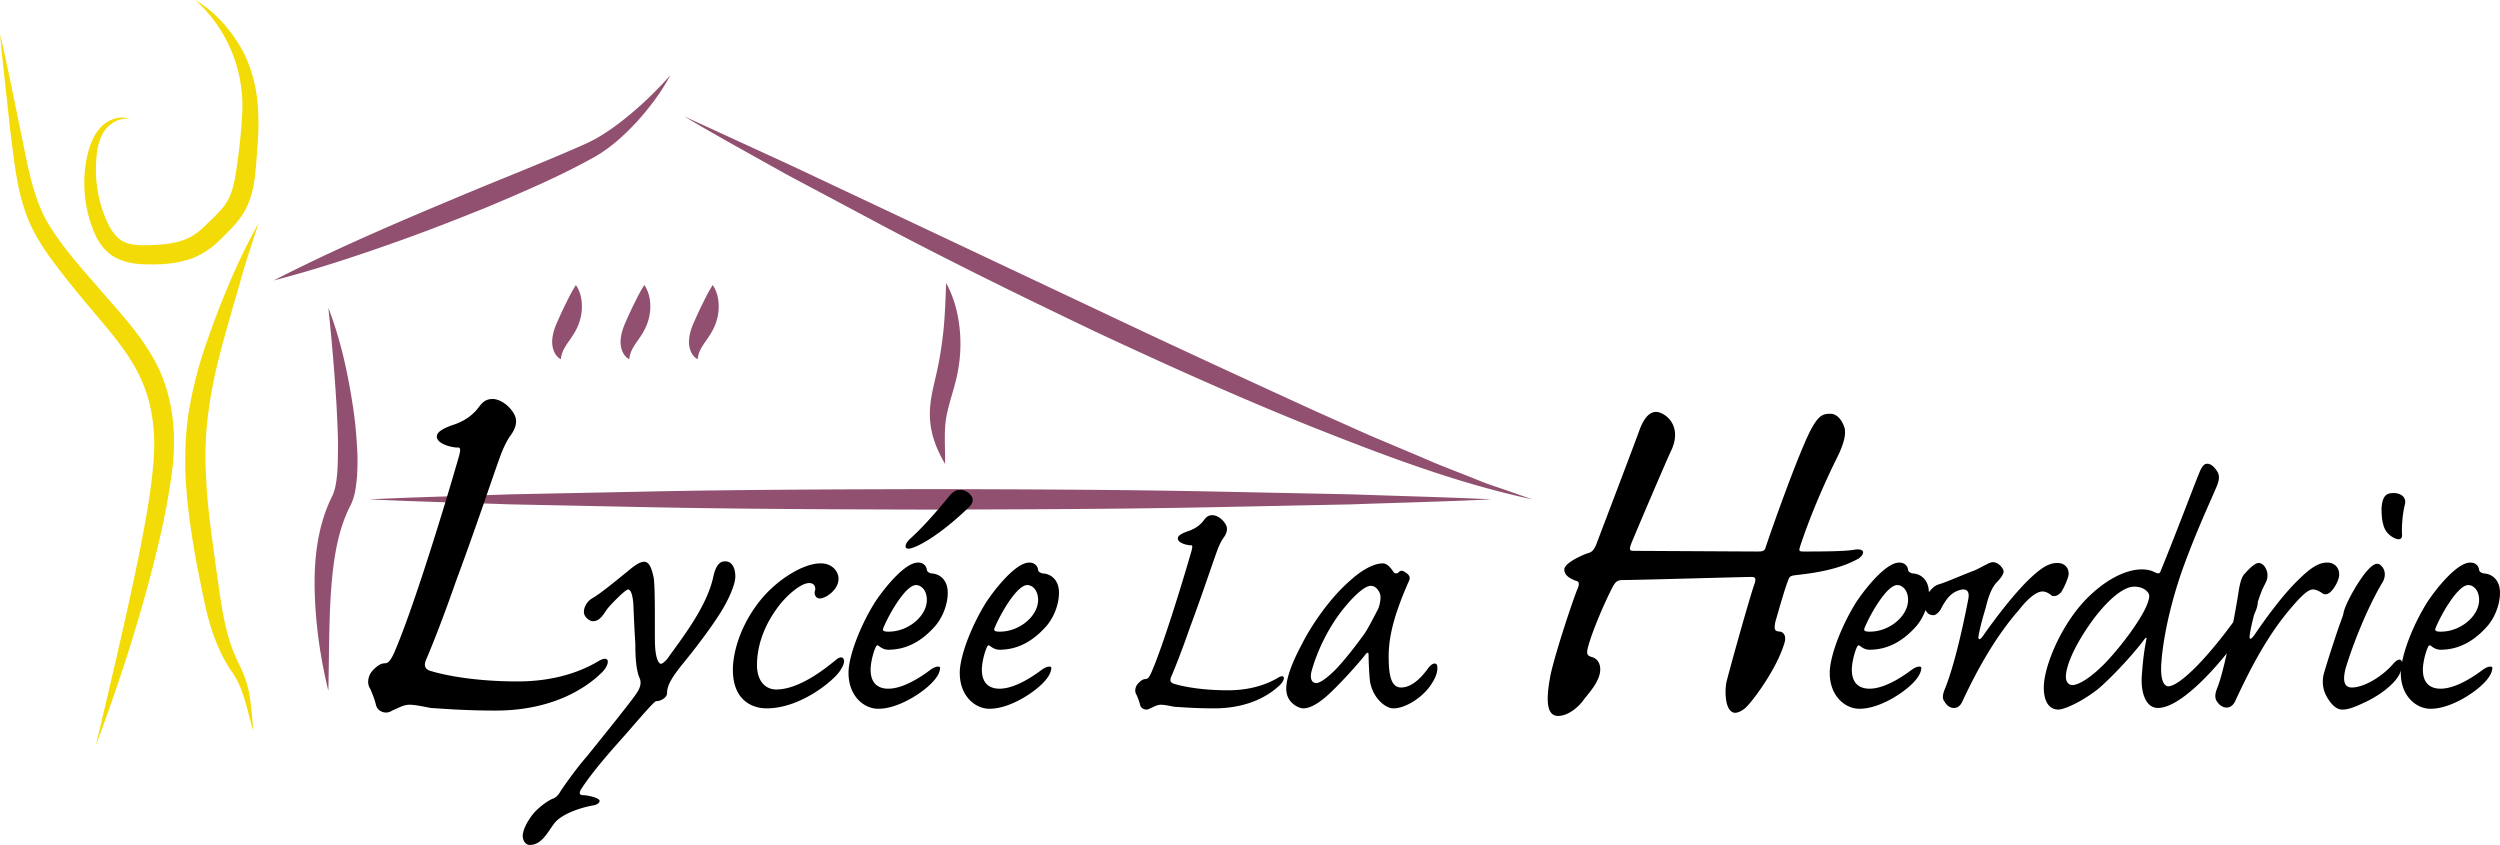
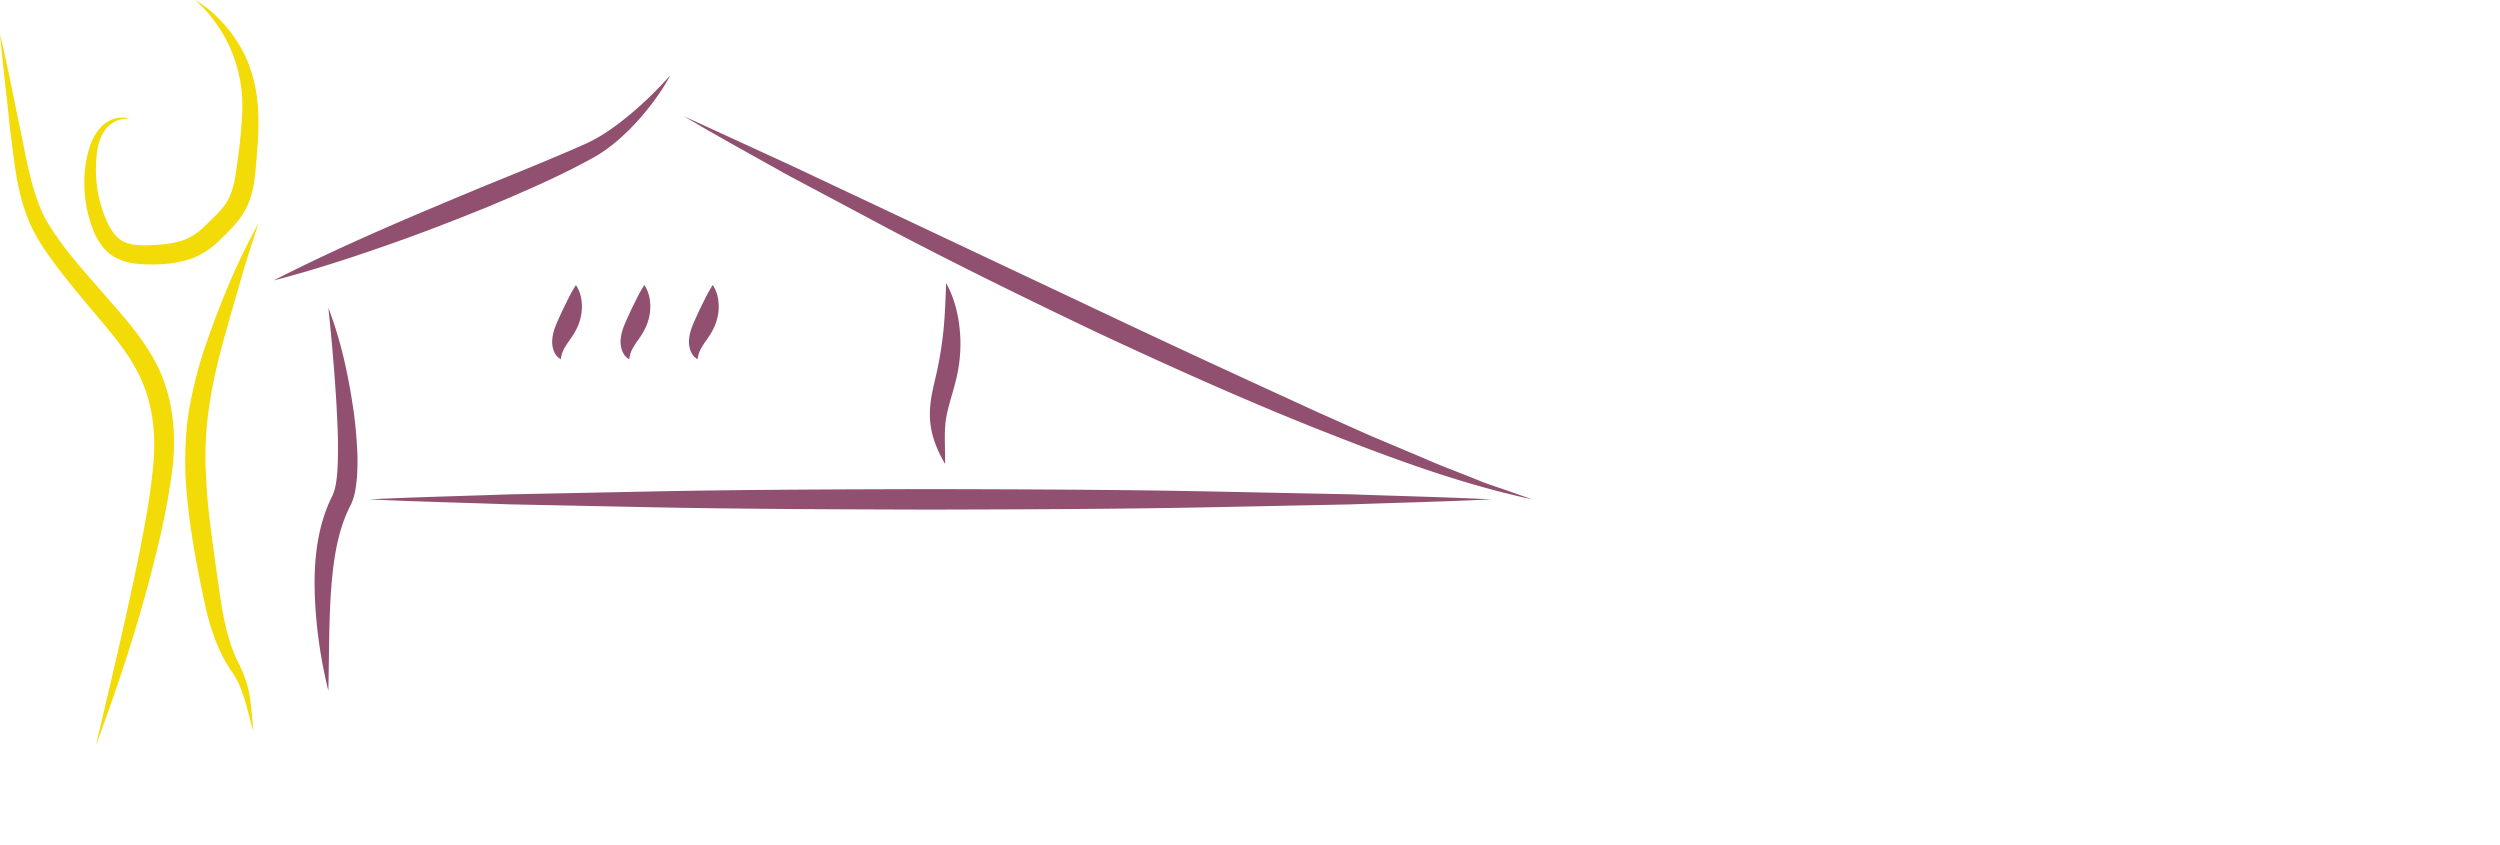
<svg xmlns="http://www.w3.org/2000/svg" viewBox="0 0 710.12 240">
  <path d="M28.79 82.687c-5.877-6.752-12.034-13.49-16.098-20.947-3.845-7.583-5.177-16.686-7.032-25.478C3.793 27.416 2.131 18.517 0 9.712c.837 9.023 1.934 17.983 2.854 26.993 1.223 8.924 1.808 18.15 5.756 27.004 1.987 4.364 4.68 8.251 7.448 11.892 2.764 3.659 5.65 7.195 8.558 10.672 5.788 6.95 11.908 13.543 15.358 21.24 3.547 7.594 4.399 16.416 3.503 25.042-.771 8.772-2.554 17.612-4.265 26.426-3.669 17.61-7.815 35.2-12.01 52.809 6.364-16.955 11.993-34.186 16.445-51.797 2.26-8.806 4.176-17.694 5.323-26.898 1.125-9.255.32-19.125-3.7-28.01-4.143-8.83-10.633-15.625-16.48-22.398zm4.284-9.377c3.534 1.771 7.141 1.783 10.292 1.807 3.22-.01 6.587-.31 9.959-1.331 3.386-.954 6.658-3.188 8.954-5.445 2.237-2.248 4.586-4.322 6.628-7.41 1.995-3.11 2.908-6.587 3.37-9.818.44-3.28.61-6.297.861-9.436.235-3.128.35-6.31.207-9.52-.178-6.403-1.728-13.003-4.907-18.595C65.228 8.009 60.818 3.175 55.44 0 64.79 8.34 69.43 20.383 68.797 32.186c-.28 5.881-1.042 12.207-1.968 18.04-.522 2.855-1.276 5.496-2.692 7.593-1.385 2.1-3.706 4.196-5.86 6.288-2.115 2.073-4.087 3.436-6.672 4.255-2.548.84-5.413 1.111-8.371 1.252-2.981.147-5.802.1-7.903-.87-2.036-.9-3.64-3.01-4.843-5.587-2.393-5.246-3.553-11.211-3.178-17.15.147-2.975.576-5.966 2.102-8.433 1.47-2.376 4.343-4.288 7.466-3.765-2.986-1.18-6.638.263-8.705 2.856-2.153 2.59-3.083 5.883-3.684 9.003-1.107 6.355-.537 13.061 1.824 19.251 1.152 3.059 3.12 6.547 6.76 8.39zm35.04 115.77c-2.84-5.44-4.206-11.251-5.22-17.296-.891-6.04-1.808-12.275-2.6-18.387-.824-6.12-1.542-12.22-1.774-18.301-.778-12.162 1.151-24.106 4.343-36.046 1.587-5.95 3.324-11.937 5.07-17.903 1.634-6.01 3.592-11.897 5.562-17.84-6.124 10.956-10.852 22.571-14.973 34.443a118.36 118.36 0 0 0-4.772 18.434c-1.064 6.336-1.274 12.814-1.05 19.175.705 12.794 3.083 25.015 5.734 37.325 1.412 6.144 3.608 12.472 7.176 17.772 3.649 4.909 4.527 11.15 6.327 17.173-.237-3.125-.465-6.232-.953-9.356-.398-3.132-1.492-6.354-2.87-9.193z" fill="#f3db07" />
  <path d="M343.92 139.598c-26.555-.528-53.11-.605-79.665-.67-26.555.072-53.11.147-79.665.68l-39.833.811c-13.277.481-26.555.764-39.832 1.421 13.277.657 26.555.94 39.832 1.42l39.833.812c26.555.532 53.11.608 79.665.68 26.555-.065 53.11-.142 79.665-.67l39.832-.813c13.278-.485 26.555-.768 39.833-1.429-13.278-.661-26.555-.945-39.833-1.429l-39.832-.813zM252.334 64.95c19.536 10.282 39.37 19.984 59.3 29.49 20.006 9.343 40.153 18.425 60.667 26.661 20.513 8.144 41.298 16.097 62.942 20.74l-7.815-2.742c-2.607-.886-5.226-1.708-7.77-2.785-5.107-2.08-10.273-3.946-15.307-6.193l-15.211-6.414-15.081-6.73c-20.02-9.175-40.033-18.365-59.942-27.806l-59.8-28.219-29.925-14.1-30.087-13.822c9.482 5.673 19.185 10.93 28.803 16.357l29.226 15.563zM138.687 58.7c9.912-4.193 19.785-8.38 29.365-13.666 5.033-2.684 9.136-6.479 12.866-10.462 3.657-4.065 6.946-8.43 9.5-13.2-3.595 4.018-7.393 7.777-11.467 11.142-4.043 3.367-8.343 6.465-12.978 8.494-9.63 4.274-19.62 8.253-29.508 12.306-19.77 8.22-39.541 16.513-58.743 26.35 10.454-2.697 20.687-5.998 30.831-9.536 10.157-3.508 20.176-7.38 30.134-11.429zm-38.607 55.673c-1.434-9.173-3.469-18.27-6.814-26.937a606.455 606.455 0 0 1 2.308 27.41c.213 4.547.5 9.08.415 13.56-.03 4.34-.166 9.254-1.497 12.247-4.475 8.834-5.385 18.797-5.079 28.044.301 9.355 1.655 18.546 3.853 27.55.212-9.265.145-18.44.695-27.471.622-9.019 1.748-17.885 5.747-25.53 1.28-2.829 1.419-5.306 1.698-7.763.13-2.422.199-4.809.086-7.166-.236-4.712-.654-9.352-1.412-13.944zm171.72-7.518c.976-4.458 1.277-9.067.775-13.576-.462-4.502-1.645-8.937-3.829-12.887-.17 4.498-.31 8.74-.702 12.923-.431 4.175-1.033 8.259-1.933 12.281-.867 4.002-2.214 8.449-1.954 13.297.26 4.84 2.052 9.043 4.295 12.907.073-4.51-.343-8.845.25-12.731.604-3.877 2.097-7.757 3.099-12.214zm-74.228-16.37c-.627 1.446-1.534 3.249-1.791 5.504-.328 2.174.317 4.977 2.39 6.054.223-2.177 1.142-3.379 1.937-4.65.88-1.253 1.912-2.612 2.78-4.52.831-1.875 1.304-3.915 1.254-5.971-.013-2.04-.462-4.111-1.698-5.936-1.18 1.85-1.982 3.46-2.74 5.02-.794 1.543-1.456 3.021-2.132 4.498zm-19.43 0c-.628 1.446-1.534 3.249-1.792 5.504-.327 2.174.317 4.977 2.39 6.054.224-2.177 1.143-3.379 1.937-4.65.88-1.253 1.912-2.612 2.78-4.52.832-1.875 1.304-3.915 1.254-5.971-.013-2.04-.462-4.111-1.698-5.936-1.18 1.85-1.982 3.46-2.74 5.02-.793 1.543-1.456 3.021-2.131 4.498zm-19.43 0c-.628 1.446-1.535 3.249-1.792 5.504-.328 2.174.317 4.977 2.39 6.054.223-2.177 1.142-3.379 1.937-4.65.88-1.253 1.912-2.612 2.78-4.52.831-1.875 1.304-3.915 1.254-5.971-.013-2.04-.462-4.111-1.698-5.936-1.18 1.85-1.982 3.46-2.74 5.02-.794 1.543-1.456 3.021-2.132 4.498z" fill="#91506f" />
-   <path d="M169.897 187.855c-5.888 3.495-13.616 5.703-22.815 5.703h-.184c-10.122 0-18.953-1.288-24.473-2.943-2.024-.552-2.024-1.84-1.288-3.497 1.288-2.943 4.415-10.671 8.465-22.263 5.888-15.823 10.855-30.912 12.328-34.776.736-2.208 2.023-4.967 3.127-6.44 1.472-2.025 1.84-3.863 1.288-5.336-.92-2.392-3.863-4.967-6.44-4.967-1.472 0-2.577.552-3.679 2.022-1.84 2.577-4.417 4.418-8.097 5.52-1.84.736-4.047 1.657-4.047 3.13 0 1.84 3.311 2.942 5.704 3.126 1.104-.184 1.104.552.552 2.577-4.601 16.007-13.248 43.977-18.4 55.753-.92 2.022-1.657 2.943-2.577 2.943-1.104 0-2.023.552-3.311 1.84-1.657 1.655-1.84 4.048-.92 5.336.736 1.657 1.288 3.127 1.656 4.6.368 1.84 2.76 2.943 4.6 1.656 1.838-.736 3.127-1.656 4.967-1.656 1.473 0 3.127.368 6.072.92 3.127.184 9.384.736 18.4.736 13.8 0 24.105-4.783 30.36-11.04 2.207-2.392 2.023-4.97-1.288-2.944zm36.12-28.402h-.115c-1.14 0-2.51.685-3.309 4.45-.91 4.221-3.08 8.441-5.476 12.322-2.508 4.106-6.503 9.354-7.186 10.381-.571.913-1.711 1.94-2.169 1.94-.912 0-1.597-2.282-1.711-5.477-.114-3.537.114-15.172-.342-18.823-.571-2.738-1.254-4.68-2.738-4.68-1.368 0-3.08 1.37-4.563 2.625-4.564 3.65-7.644 6.275-10.382 7.873-1.37.912-2.169 2.396-2.169 3.764 0 1.37 1.484 2.624 2.625 2.624 1.939 0 3.08-2.167 3.878-3.309.8-1.14 5.249-5.704 6.048-5.704.685 0 1.254 1.255 1.483 3.995.114 2.508.228 5.817.57 11.407 0 3.765.227 7.416 1.142 9.583.683 1.484.342 2.854-.915 4.679-1.254 1.94-9.24 11.865-14.032 17.797-3.307 3.764-7.415 9.698-7.757 10.381-.457.685-1.142 1.37-1.94 1.598-.912.343-3.993 2.282-5.819 4.677-1.368 1.825-2.394 3.767-2.624 5.362-.228 1.598.685 3.082 1.94 3.082 3.309 0 4.906-3.31 6.846-5.934 2.053-2.965 8.214-4.79 10.952-5.248 1.482-.228 2.053-.797 2.053-1.368 0-.799-3.307-1.598-4.905-1.598-.571 0-1.026-.455-.457-1.482 3.537-5.592 9.812-12.436 13.235-16.315 5.133-5.933 7.757-8.899 8.214-8.899 1.368 0 3.08-1.026 3.08-2.283 0-2.394 1.711-4.905 4.563-8.442 3.08-3.764 7.302-9.24 10.154-13.69 2.624-3.992 4.677-8.67 4.677-10.953 0-2.624-1.026-4.335-2.852-4.335zm31.593 27.838c-5.021 4.222-11.524 8.556-17.114 8.556-3.08 0-5.476-2.395-5.476-6.958 0-3.537.913-9.357 5.362-15.63 2.738-3.994 7.072-7.645 9.469-7.645 1.14 0 1.825.685 1.711 1.94-.341.912-.113 1.71.458 2.168.569.455 1.482.342 2.736-.343 1.37-.8 3.423-2.51 3.423-5.02 0-1.939-1.711-4.335-5.019-4.335h-.114c-4.677 0-11.637 4.222-16.314 9.584-6.276 7.302-8.558 15.514-8.558 20.649 0 8.558 5.362 10.952 9.584 10.952 9.355 0 18.482-7.415 20.649-10.381 1.028-1.484 1.598-2.738 1.256-3.537-.228-.685-1.027-.799-2.053 0zm21.67-31.717c1.483-.455 7.187-3.08 15.97-11.522 1.143-1.142 1.37-2.282.572-3.309-.799-1.026-1.94-1.597-3.08-1.597-1.37 0-2.282.685-3.423 2.166-5.248 6.391-8.556 9.699-10.952 11.867-.913.911-1.14 1.596-1.14 1.94v.114c0 .683.912.798 2.052.341zm-9.585 27.952c.685.57 1.598 1.027 2.624 1.027 5.82 0 10.04-3.082 13.122-6.503 2.167-2.396 3.764-6.161 3.764-9.698 0-3.423-2.055-5.362-4.677-5.476-.913-.228-1.256-.685-1.256-1.027-.114-1.026-.913-2.053-2.509-2.053-4.108 0-10.497 8.556-12.322 11.408-4.45 7.188-7.416 15.516-7.416 19.852v.114c0 6.502 4.336 10.153 8.442 10.153 6.162 0 13.69-5.248 16.087-8.328 1.027-1.254 1.482-2.397 1.482-3.423-.455-.57-1.825 0-2.738.685-2.28 1.711-7.529 5.362-11.979 5.362-3.08 0-5.019-1.711-5.019-5.362 0-2.167.8-5.02 1.369-6.275.343-.8.57-.8 1.026-.456zm1.256-5.248c1.826-4.336 6.39-12.093 9.241-12.093 1.482 0 3.08 1.482 3.08 4.22 0 4.564-5.249 9.013-10.839 9.013h-.114c-1.482 0-1.711-.341-1.368-1.14zm30.341 5.248c.685.57 1.598 1.027 2.625 1.027 5.82 0 10.04-3.082 13.12-6.503 2.168-2.396 3.766-6.161 3.766-9.698 0-3.423-2.055-5.362-4.678-5.476-.912-.228-1.256-.685-1.256-1.027-.114-1.026-.913-2.053-2.508-2.053-4.109 0-10.497 8.556-12.323 11.408-4.45 7.188-7.415 15.516-7.415 19.852v.114c0 6.502 4.335 10.153 8.442 10.153 6.16 0 13.69-5.248 16.087-8.328 1.026-1.254 1.482-2.397 1.482-3.423-.456-.57-1.826 0-2.738.685-2.281 1.711-7.53 5.362-11.98 5.362-3.079 0-5.018-1.711-5.018-5.362 0-2.167.799-5.02 1.368-6.275.343-.8.571-.8 1.026-.456zm1.257-5.248c1.825-4.336 6.388-12.093 9.24-12.093 1.482 0 3.08 1.482 3.08 4.22 0 4.564-5.248 9.013-10.838 9.013h-.114c-1.482 0-1.712-.341-1.368-1.14zm80.422 14.262c-3.651 2.166-8.442 3.535-14.146 3.535h-.114c-6.275 0-11.751-.797-15.175-1.826-1.254-.341-1.254-1.14-.798-2.167.798-1.825 2.738-6.616 5.248-13.804 3.651-9.812 6.73-19.167 7.645-21.563.456-1.369 1.254-3.08 1.94-3.993.912-1.254 1.14-2.396.796-3.31-.569-1.481-2.394-3.079-3.992-3.079-.913 0-1.598.342-2.28 1.255-1.143 1.597-2.739 2.738-5.022 3.423-1.14.457-2.51 1.026-2.51 1.939 0 1.14 2.055 1.825 3.537 1.94.685-.115.685.343.343 1.597-2.853 9.926-8.214 27.267-11.41 34.569-.57 1.254-1.026 1.825-1.597 1.825-.683 0-1.254.342-2.053 1.14-1.027 1.027-1.14 2.51-.571 3.31.457 1.026.799 1.939 1.028 2.852.228 1.14 1.712 1.825 2.852 1.026 1.14-.455 1.94-1.026 3.08-1.026.913 0 1.94.227 3.764.57 1.94.115 5.82.456 11.41.456 8.556 0 14.945-2.966 18.824-6.844 1.37-1.484 1.256-3.082-.8-1.825zm42.777-2.852c-1.941 2.736-4.68 5.59-7.759 5.59-2.966 0-3.537-3.765-3.537-8.9 0-6.502 2.17-13.12 5.59-20.992.458-.913.8-1.825-.912-2.852-.8-.57-1.368-.57-2.053.228-.572.228-1.027.114-1.37-.455-.57-.915-1.71-2.283-2.852-2.283h-.114c-1.255 0-4.45.571-9.127 4.791-5.59 4.793-10.953 12.436-13.919 18.368-3.65 6.846-4.335 10.497-4.335 12.436 0 4.222 3.764 5.59 4.79 5.59 1.712 0 3.881-1.026 6.62-3.423 3.079-2.622 9.468-9.696 11.066-11.865.685-.799.912-.57.912.116 0 1.254.114 4.561.342 6.958.457 4.677 4.108 8.214 6.732 8.214 3.421 0 8.556-3.193 10.953-7.188 1.482-2.28 1.595-3.878 1.482-4.79-.114-1.027-1.255-1.141-2.509.457zm-14.262-16.773c-.457.8-2.852 5.704-4.222 7.53-3.42 4.677-6.616 8.558-8.555 10.383-2.167 2.053-3.879 3.193-4.792 3.193-1.483 0-1.94-1.597-1.256-3.764 1.14-4.106 4.222-11.865 9.698-18.254 3.08-3.651 5.59-5.59 6.96-5.59h.114c1.482 0 2.395 1.597 2.623 2.51.23 1.14-.114 2.852-.57 3.992zm135.33-16.79c-2.644.529-10.223.529-14.45.529-1.412 0-1.412-.177-1.06-1.41 3.173-9.693 7.754-19.738 10.399-25.024 1.94-3.879 2.645-6.522 2.292-8.46-.531-1.939-1.94-4.229-4.053-4.229h-.178c-2.114 0-3.173.704-4.934 3.7-3.347 5.64-12.16 30.664-13.218 34.013-.353 1.233-.706 1.41-2.467 1.41-2.292 0-31.897-.177-34.717-.177-1.586 0-1.764-.176-1.058-2.113 1.058-2.646 10.223-24.144 11.278-26.26 3.526-7.402-1.939-11.102-4.227-11.102-2.118 0-3.526 2.113-4.585 4.759-1.233 3.523-11.453 30.31-12.512 33.13-.702 1.41-1.055 1.94-2.467 2.292-1.939.704-6.52 2.82-6.52 4.58 0 1.587 1.409 2.468 3.173 3.173 1.06.177 1.234.88.528 2.467-1.055 2.467-5.993 17.095-7.579 24.144-1.408 7.226-1.233 11.808 2.118 11.808 2.641 0 5.286-2.115 6.873-4.053 1.233-1.763 3.874-4.406 4.758-7.225.88-2.644 0-4.936-2.117-5.463-1.055-.353-1.586-.706-1.055-2.646 1.055-4.227 4.58-12.512 7.047-17.269.88-1.586 1.412-1.939 2.998-1.939 3.875 0 34.011-.88 36.478-.88 1.059 0 1.233.527.88 1.762-1.055 2.644-7.225 24.672-8.106 28.372-.527 3.702 0 8.284 2.467 8.459.706 0 1.765-.351 2.998-1.41 2.288-2.114 8.812-11.102 10.926-17.975.88-2.29 0-3.7-1.412-3.7-1.233-.177-1.408-.53-1.055-2.643 2.114-7.403 2.994-10.222 3.7-11.985.353-1.057.706-1.233 2.292-1.41 6.52-.704 12.866-1.94 17.8-4.759 1.938-1.584 1.407-2.82-1.234-2.467zm58.63 12.113c.687-1.026 1.598-2.966 2.053-4.563.46-1.826-.683-3.765-3.078-3.765h-.114c-2.512 0-4.906 1.712-8.102 4.791-4.448 4.336-9.696 11.294-12.892 15.86-.91 1.368-1.597 1.368-1.252-.23.57-3.08 1.366-5.59 2.053-7.987.797-3.42 1.826-5.59 2.964-6.844.915-.913 1.94-2.167 2.053-3.08 0-1.028-1.48-2.738-3.078-2.738-.914 0-2.398 1.027-5.02 2.281-2.854 1.027-8.444 3.537-10.611 4.108-1 .422-1.857 1.248-2.525 2.155-.055-3.335-2.07-5.238-4.655-5.35-.915-.228-1.257-.685-1.257-1.027-.113-1.026-.91-2.053-2.508-2.053-4.106 0-10.497 8.556-12.322 11.408-4.448 7.188-7.416 15.516-7.416 19.852v.114c0 6.502 4.334 10.153 8.444 10.153 6.16 0 13.689-5.248 16.083-8.328 1.029-1.254 1.484-2.397 1.484-3.423-.455-.57-1.825 0-2.736.685-2.285 1.711-7.53 5.362-11.981 5.362-3.082 0-5.02-1.711-5.02-5.362 0-2.167.8-5.02 1.37-6.275.34-.8.568-.8 1.028-.456.683.57 1.597 1.027 2.622 1.027 5.818 0 10.042-3.082 13.12-6.503 1.16-1.28 2.129-2.962 2.804-4.781.4.877 1.092 1.472 2.212 1.472.797 0 1.594-.913 2.054-1.598 1.48-2.852 2.963-5.133 6.159-5.704 1.598-.114 2.053.913 1.711 2.738-2.28 11.752-4.565 20.308-6.618 25.442-.683 1.598-.797 2.738-.228 3.537.8 1.368 1.712 1.94 2.74 1.94 1.025 0 1.94-.572 2.623-2.281 4.333-9.243 9.468-18.254 15.859-25.556 2.508-3.195 4.907-5.249 6.729-5.249.914 0 1.943.57 2.512 1.14.683.342 1.711.229 2.736-.912zm-54.3 11.18h-.113c-1.484 0-1.712-.341-1.37-1.14 1.825-4.336 6.39-12.093 9.24-12.093 1.485 0 3.082 1.482 3.082 4.22 0 4.564-5.248 9.013-10.838 9.013zm131.066-11.521c.914-.913 1.939-2.739 2.17-4.109.342-2.053-.914-3.992-3.309-3.992h-.114c-2.398 0-4.907 1.712-7.988 4.791-4.448 4.222-9.583 11.294-12.664 15.858-1.025 1.37-1.48 1.37-1.253-.228.196-1.373.675-3.534 1.274-5.789.599-1.226.976-2.41 1.001-3.445.563-1.767 1.16-3.381 1.718-4.456.455-.913 1.028-1.826 1.028-2.966.114-1.37-.914-3.651-2.512-3.651-1.139 0-2.968 1.94-3.879 2.966-1.028 1.026-1.483 2.738-2.053 6.732a320.27 320.27 0 0 1-1.288 7.117c-8.375 11.461-15.58 18.21-18.438 18.21-1.37 0-2.395-2.168-1.94-7.073.57-7.759 3.082-18.254 6.388-27.267 3.882-10.61 8.216-19.738 9.354-22.59.801-2.053.801-3.195-.227-4.563-1.025-1.37-1.826-1.712-2.509-1.712s-1.256.342-2.053 2.053c-1.37 3.196-6.163 16.087-11.18 28.408-.342.799-.573.799-1.484.457-1.256-.685-2.509-.913-3.879-.913-4.223 0-10.383 2.625-16.542 9.241-6.96 7.643-11.294 18.825-11.294 24.188v.114c0 5.019 2.28 6.273 4.106 6.273 1.598 0 6.16-1.94 10.839-5.476 2.508-1.94 9.127-8.556 13.46-14.26.57-.8.915-1.027.688 0-.573 2.966-.915 5.362-1.257 10.153-.341 5.021 1.257 9.127 4.562 9.127 5.212 0 13.112-7.486 19.577-15.51-.91 4.06-1.87 7.776-2.7 9.806-.687 1.712-.801 2.966 0 3.993.683 1.026 1.711 1.598 2.622 1.598 1.028 0 1.94-.572 2.626-2.167 4.334-9.357 9.127-18.37 15.4-25.786 2.623-3.08 4.907-5.59 6.505-5.59 1.025 0 1.94.571 2.622 1.027.683.571 1.712.457 2.623-.57zm-52.011 2.852c-1.029 3.878-7.188 12.32-12.209 17.569-4.22 4.335-7.643 6.275-9.354 6.275-1.029 0-1.826-.913-1.826-2.283v-.114c0-2.053 1.256-6.617 6.046-13.804 4.337-6.503 9.7-11.752 13.35-11.752 2.167 0 3.306.913 3.765 1.484.57.57.683 1.368.228 2.625zm69.695-18.027c1.48.799 2.509.571 2.395-.913-.114-2.28.114-5.703.797-8.442.573-2.055-1.025-3.309-3.192-3.309h-.117c-1.822 0-3.078.685-3.306 4.336 0 1.712.114 3.31.456 4.45.341 1.595 1.256 2.965 2.967 3.878zm25.32 37.535c-2.284 1.711-7.529 5.362-11.98 5.362-3.082 0-5.02-1.711-5.02-5.362 0-2.167.8-5.02 1.37-6.275.34-.8.568-.8 1.028-.456.683.57 1.597 1.027 2.622 1.027 5.818 0 10.041-3.082 13.12-6.503 2.166-2.396 3.764-6.161 3.764-9.698 0-3.423-2.053-5.362-4.676-5.476-.914-.228-1.256-.685-1.256-1.027-.114-1.026-.91-2.053-2.508-2.053-4.11 0-10.497 8.556-12.323 11.408-3.595 5.81-6.192 12.33-7.067 16.92-.003-.01.003-.024.001-.034-.228-1.027-1.142-1.027-2.395.341-3.081 3.651-8.33 6.847-11.867 6.847-1.825 0-2.853-1.37-1.711-5.59 2.167-7.188 6.39-17.571 10.383-24.188 1.256-2.053.57-3.878-.114-4.564-.341-.455-.8-.798-1.37-.798-2.395 0-6.732 7.301-8.444 10.952-.569 1.254-.91 2.053-1.138 3.195-.114.684-.46 1.369-.915 2.739-1.252 3.42-3.765 11.294-4.448 13.69-.8 2.395-.569 4.791.456 6.844 1.597 2.966 3.195 3.993 4.565 3.993h.114c1.252 0 2.964-.456 6.045-1.94 3.879-1.711 8.327-4.905 9.924-7.756.292-.457.45-.949.614-1.433-.012.206-.048.443-.048.634v.114c0 6.502 4.334 10.153 8.444 10.153 6.16 0 13.688-5.248 16.083-8.328 1.029-1.254 1.484-2.397 1.484-3.423-.455-.57-1.825 0-2.736.685zm-13.35-11.98c1.825-4.335 6.39-12.092 9.24-12.092 1.485 0 3.082 1.482 3.082 4.22 0 4.564-5.248 9.013-10.838 9.013h-.114c-1.484 0-1.712-.341-1.37-1.14z" />
</svg>